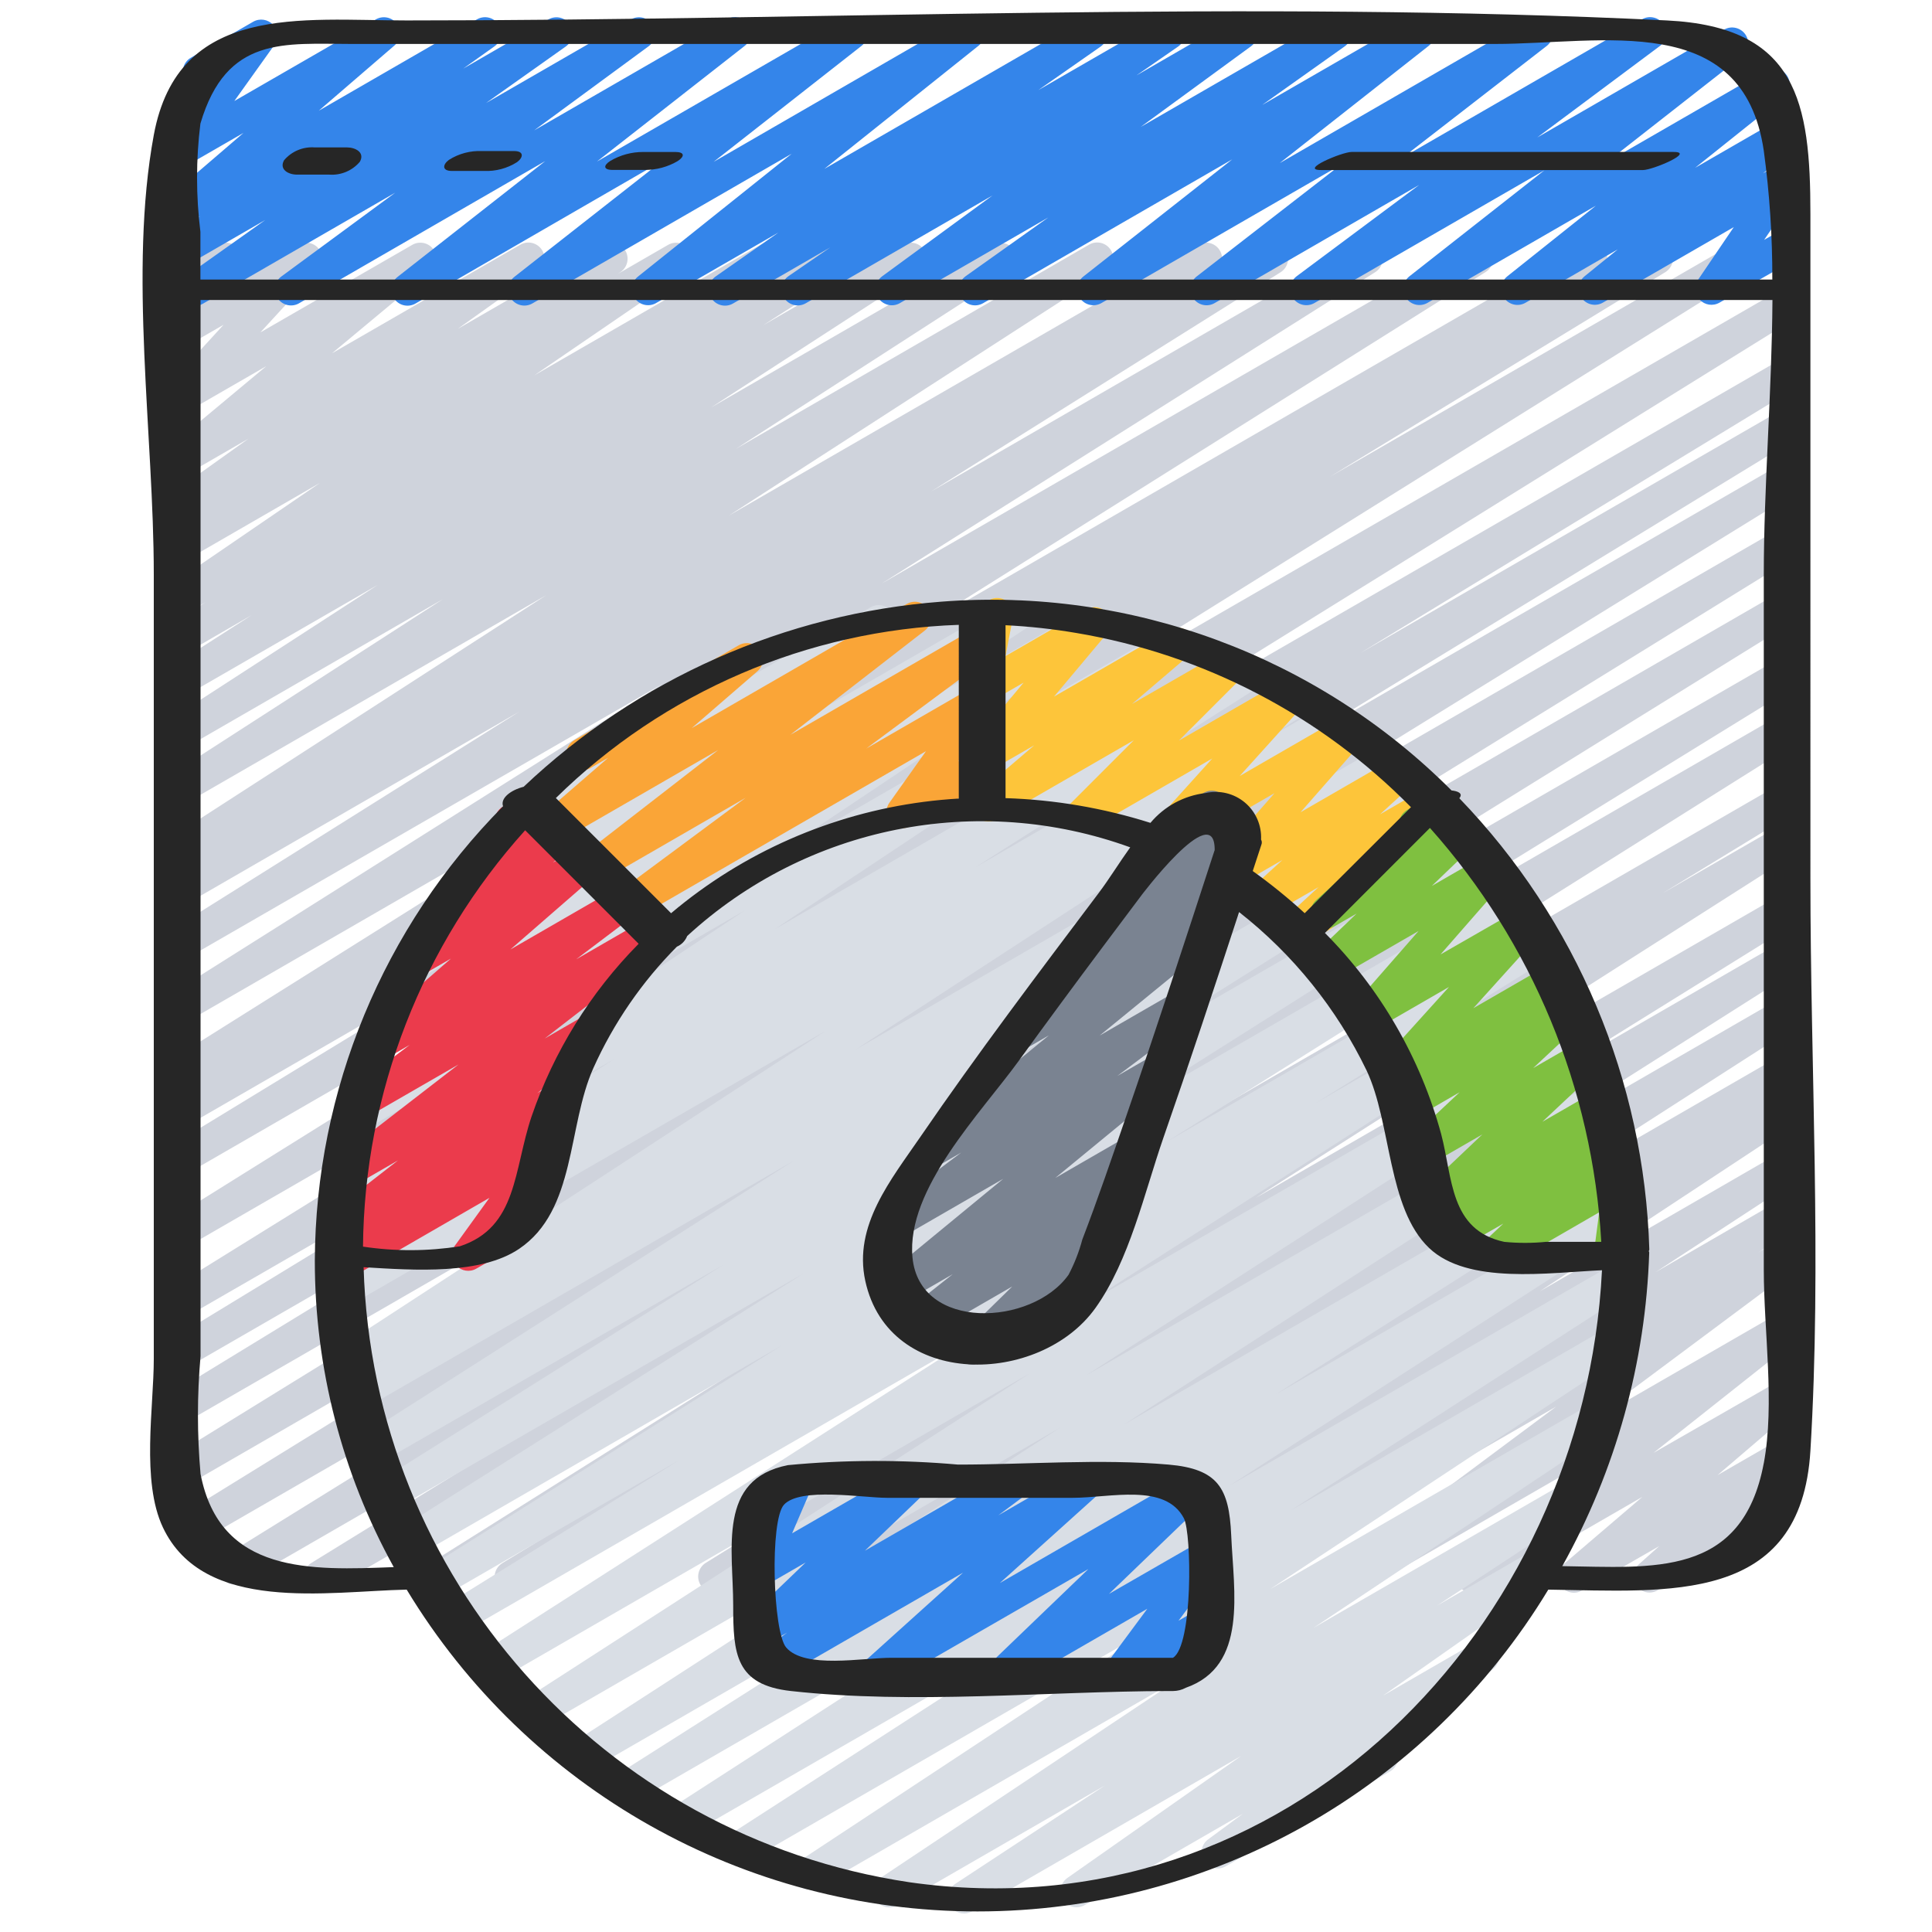
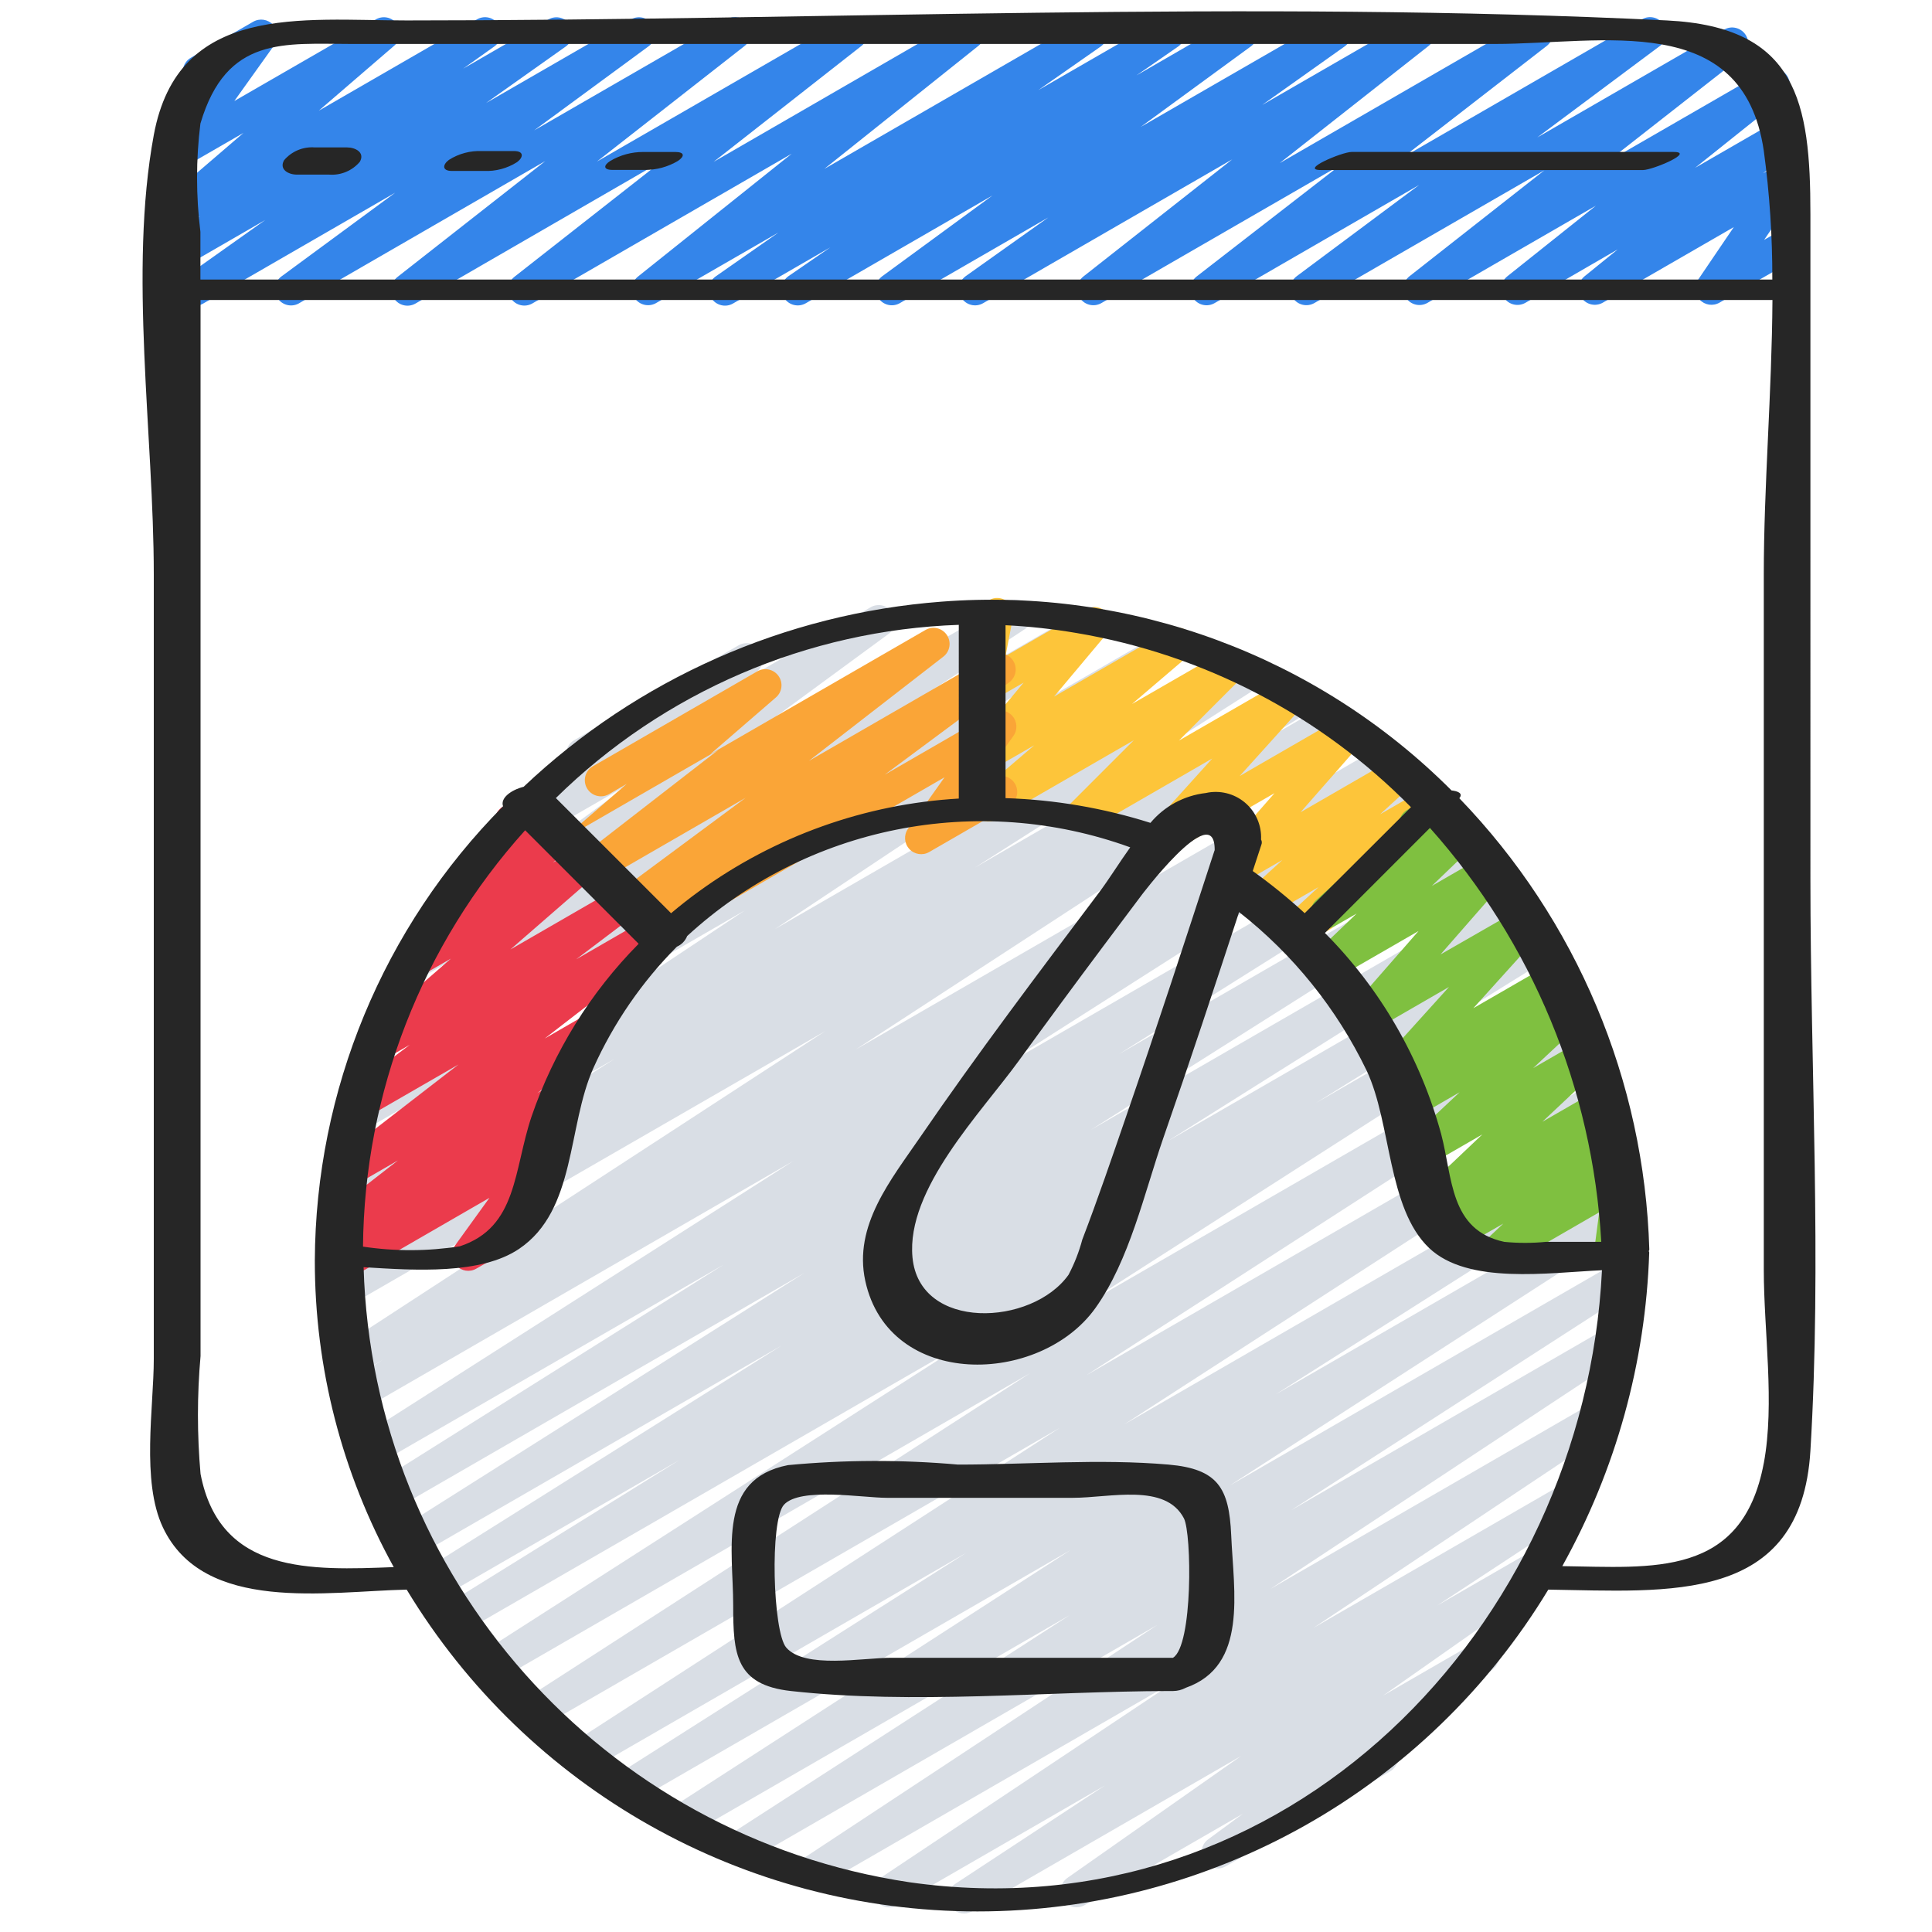
<svg xmlns="http://www.w3.org/2000/svg" height="512" viewBox="0 0 53 60" width="512">
  <g id="039---Site-Performance" fill="none">
-     <path id="Path" d="m12.36 49.471c-.224-0-.421-.149-.481-.365-.061-.216.03-.445.221-.562l4.114-2.509-5.835 3.365c-.235.125-.526.045-.664-.183s-.073-.523.148-.672l19.245-12.1-22.431 12.955c-.236.133-.535.054-.675-.179-.139-.233-.067-.534.162-.679l15.89-9.792-18 10.391c-.237.142-.544.065-.686-.172-.142-.237-.065-.544.172-.686l21.036-13.036-21.876 12.628c-.236.133-.535.054-.675-.179-.139-.233-.067-.534.162-.679l20.599-12.717-20.506 11.843c-.237.141-.544.064-.685-.173s-.064-.544.173-.685l20.779-12.819-20.268 11.701c-.236.126-.529.044-.666-.186-.137-.23-.068-.527.156-.673l15.553-9.5-15.043 8.682c-.235.123-.526.04-.661-.189-.135-.228-.069-.523.152-.67l13.507-8.23-13 7.5c-.235.126-.528.045-.665-.184-.137-.229-.07-.525.152-.673l23.349-14.487-22.835 13.183c-.235.124-.525.043-.662-.185-.137-.228-.072-.522.148-.671l23.868-14.9-23.355 13.485c-.237.135-.538.055-.678-.179-.139-.235-.065-.537.168-.681l10.418-6.353-9.908 5.72c-.237.132-.536.051-.674-.183-.138-.234-.064-.535.166-.678l.647-.391-.139.08c-.236.136-.538.058-.678-.176-.14-.234-.068-.537.163-.681l17.665-11.1-17.151 9.904c-.231.109-.507.025-.64-.193-.133-.219-.079-.502.124-.657l15.33-9.671-14.814 8.547c-.235.127-.529.047-.667-.182-.138-.229-.071-.526.152-.674l10.867-6.82-10.353 5.98c-.235.124-.527.042-.663-.186-.136-.229-.069-.524.152-.672l.709-.436-.2.113c-.234.127-.526.048-.665-.179-.139-.227-.076-.523.144-.673l11.709-7.562-11.186 6.458c-.234.127-.526.048-.665-.179-.139-.227-.076-.523.144-.673l8.5-5.484-7.98 4.608c-.235.134-.533.057-.674-.174-.141-.231-.073-.531.153-.679l6.481-4.2-5.96 3.438c-.235.138-.538.062-.68-.171-.142-.233-.071-.537.16-.683l2.56-1.643-2.041 1.18c-.234.124-.523.044-.661-.181-.138-.226-.076-.519.141-.671l1.14-.736-.62.358c-.233.135-.531.062-.674-.166-.143-.228-.08-.528.142-.68l4.7-3.214-4.168 2.407c-.233.129-.526.052-.667-.174-.14-.226-.078-.523.141-.675l.385-.255c-.236.059-.479-.06-.578-.282s-.024-.482.178-.618l2.482-1.772-1.941 1.12c-.224.126-.508.062-.655-.149s-.11-.5.085-.667l3.066-2.557-2.5 1.441c-.214.123-.485.071-.639-.121-.154-.192-.145-.468.021-.65l1.792-1.956-1.175.678c-.199.111-.448.074-.606-.091-.158-.165-.184-.415-.063-.609l.566-.873c-.187-.063-.319-.229-.338-.425s.078-.385.249-.483l1.187-.682c.199-.112.449-.075.607.09s.184.416.063.61l-.362.557 2.188-1.257c.213-.121.483-.07.637.122.154.191.146.466-.019.648l-1.791 1.952 4.722-2.722c.224-.126.508-.062.655.149.147.211.11.5-.085.667l-3.068 2.555 5.846-3.371c.231-.136.528-.065.673.16.145.225.087.525-.132.68l-2.481 1.772 4.526-2.612c.234-.133.53-.057.672.171s.078.528-.145.678l-.091.061 1.576-.91c.232-.129.525-.054.666.171s.083.521-.134.674l-4.692 3.21 7.027-4.056c.234-.127.526-.048.665.179.139.227.076.523-.144.673l-1.142.734 2.756-1.591c.234-.129.529-.051.668.178.139.228.074.526-.148.675l-2.576 1.653 4.339-2.5c.234-.131.53-.054.67.175.14.229.075.527-.148.677l-6.475 4.2 8.748-5.051c.234-.127.526-.048.665.179.139.227.076.523-.144.673l-8.5 5.485 10.974-6.345c.234-.131.53-.054.67.175.14.229.075.527-.148.677l-11.713 7.565 14.582-8.418c.235-.124.527-.042.663.186s.069.524-.152.672l-.692.426 2.225-1.284c.235-.127.529-.047.667.182.138.229.071.526-.152.674l-10.857 6.811 13.278-7.668c.235-.129.53-.05.669.179.139.229.072.528-.152.676l-15.333 9.674 18.24-10.53c.236-.132.533-.053.673.178.139.231.07.531-.157.678l-17.666 11.1 20.707-11.956c.236-.124.528-.042.664.188.136.23.067.525-.156.672l-.644.39 2.167-1.251c.236-.131.534-.05.672.182.138.232.067.532-.161.677l-10.423 6.359 12.5-7.218c.235-.124.525-.043.662.185s.072.522-.148.671l-23.864 14.896 24.77-14.301c.235-.126.528-.045.665.184.137.229.07.525-.152.673l-23.36 14.503 22.847-13.191c.235-.123.526-.04.661.189.135.228.069.523-.152.67l-13.471 8.205 12.962-7.483c.236-.126.529-.044.666.186.137.23.068.527-.156.673l-15.574 9.515 15.064-8.7c.236-.128.53-.047.668.183.137.23.069.528-.156.675l-20.771 12.819 20.259-11.7c.237-.141.544-.064.685.173s.064.544-.173.685l-20.595 12.716 20.083-11.595c.235-.126.528-.045.665.184.137.229.07.525-.152.673l-21.039 13.042 20.526-11.849c.236-.128.53-.047.668.183.137.23.069.528-.156.675l-15.879 9.786 15.367-8.872c.236-.136.538-.058.678.176.14.234.068.537-.163.681l-19.254 12.1 18.74-10.818c.236-.126.529-.044.666.186.137.23.068.527-.156.673l-4.107 2.505 3.6-2.076c.234-.127.527-.048.666.18.138.228.073.524-.148.674l-16.742 10.676 16.218-9.362c.235-.126.528-.045.665.184.137.229.07.525-.152.673l-7.331 4.556 6.821-3.938c.235-.129.53-.05.669.179.139.229.072.528-.152.676l-10.057 6.381 9.54-5.508c.235-.138.538-.062.68.171.142.233.071.537-.16.683l-9.647 6.2 9.127-5.27c.236-.13.532-.05.67.181.138.231.069.529-.156.676l-1 .625.485-.28c.234-.131.529-.054.669.174.141.228.077.526-.144.676l-7.929 5.228 7.4-4.274c.235-.136.535-.061.677.171.142.231.073.534-.154.681l-4.327 2.828 3.8-2.2c.152-.093.343-.098.5-.013.157.085.256.248.261.426s-.086.346-.239.439l-1.127.73.6-.348c.229-.133.523-.064.669.157.146.222.093.519-.12.677l-6.547 4.879 6-3.462c.226-.127.512-.059.658.155.146.215.103.505-.098.669l-4.418 3.5 3.87-2.221c.224-.127.507-.064.656.146s.113.499-.082.667l-2.456 2.1 1.882-1.085c.22-.117.492-.054.638.147.147.201.123.479-.055.653l-.661.591c.242-.111.529-.013.652.224s.039.528-.191.662l-4.145 2.395c-.22.117-.492.054-.638-.147-.147-.201-.123-.479.055-.653l.652-.583-2.406 1.383c-.223.125-.505.061-.652-.148-.148-.209-.114-.495.078-.664l2.457-2.1-5.043 2.912c-.227.129-.514.063-.661-.153-.147-.216-.103-.508.1-.671l4.418-3.5-7.492 4.324c-.229.133-.523.064-.669-.157-.146-.222-.093-.519.12-.677l6.546-4.879-9.895 5.713c-.235.136-.535.061-.677-.171-.142-.231-.073-.534.154-.681l1.132-.734-2.748 1.586c-.234.129-.527.051-.667-.176-.14-.227-.076-.524.144-.675l4.313-2.82-6.36 3.671c-.233.129-.526.052-.667-.174-.14-.226-.078-.523.141-.675l7.934-5.232-10.528 6.081c-.235.127-.529.047-.667-.182-.138-.229-.071-.526.152-.674l1-.624-2.572 1.48c-.235.134-.533.057-.674-.174-.141-.231-.073-.531.153-.679l9.652-6.206-12.229 7.059c-.234.127-.527.048-.666-.18-.138-.228-.073-.524.148-.674l10.058-6.381-12.532 7.235c-.236.13-.532.05-.67-.181-.138-.231-.069-.529.156-.676l7.336-4.562-9.387 5.419c-.234.127-.527.048-.666-.18-.138-.228-.073-.524.148-.674l16.734-10.669-19.964 11.523c-.076.045-.162.07-.25.071z" fill="#cfd3dc" />
    <path id="Path" d="m26.437 59.425c-.221-0-.416-.145-.479-.357-.063-.212.02-.44.205-.561l4.649-3.056-6.443 3.719c-.234.133-.53.057-.672-.171s-.078-.528.145-.678l9.267-6.179-11.219 6.477c-.233.129-.526.052-.667-.174-.14-.226-.078-.523.141-.675l11.077-7.306-12.783 7.38c-.235.134-.533.057-.674-.174-.141-.231-.073-.531.153-.679l10.586-6.833-11.893 6.865c-.234.127-.526.048-.665-.179-.139-.227-.076-.523.144-.673l12.438-8.033-13.592 7.846c-.234.127-.527.048-.666-.18-.138-.228-.073-.524.148-.674l10.878-6.91-11.715 6.764c-.234.131-.53.054-.67-.175s-.075-.527.148-.677l15.137-9.791-16.155 9.325c-.236.144-.543.07-.688-.166s-.07-.543.166-.688l15.751-10.166-16.529 9.543c-.234.129-.529.051-.668-.178-.139-.228-.074-.526.148-.675l15.15-9.711-15.767 9.1c-.236.133-.535.054-.675-.179-.139-.233-.067-.534.162-.679l7.3-4.531-7.457 4.305c-.236.136-.538.058-.678-.176-.14-.234-.068-.537.163-.681l11.13-6.995-11.368 6.564c-.235.129-.53.05-.669-.179-.139-.229-.072-.528.152-.676l12.591-7.962-12.7 7.332c-.235.125-.526.045-.664-.183s-.073-.523.148-.672l10.72-6.741-10.745 6.2c-.235.135-.535.057-.676-.175s-.071-.534.158-.68l13.425-8.563-13.331 7.7c-.233.109-.51.024-.641-.197s-.074-.505.132-.658l1.106-.68-.852.492c-.152.094-.343.099-.5.014-.157-.085-.257-.247-.262-.426-.005-.179.086-.346.238-.44l15.1-9.838-14.761 8.513c-.235.126-.528.045-.665-.184-.137-.229-.07-.525.152-.673l1.84-1.139-1.41.814c-.235.135-.535.057-.676-.175s-.071-.534.158-.68l8.817-5.613-8.156 4.709c-.234.139-.536.065-.68-.166-.144-.231-.076-.535.152-.683l12.733-8.472-11.823 6.827c-.152.094-.342.101-.5.017-.158-.084-.258-.246-.265-.424-.006-.179.084-.347.235-.441l10.318-6.9-9.077 5.239c-.234.131-.529.054-.669-.174s-.077-.526.144-.676l5.679-3.74-4.25 2.453c-.23.133-.524.063-.669-.16-.145-.222-.091-.519.123-.676l7.265-5.333-4.222 2.438c-.23.131-.522.06-.666-.162-.144-.222-.091-.518.122-.675l2.871-2.085c-.042-.036-.078-.079-.105-.127-.138-.239-.056-.545.183-.683l5.111-2.95c.23-.131.522-.06.666.162.144.222.091.518-.122.675l-.231.168 3.786-2.186c.23-.133.524-.063.669.16s.091.519-.123.676l-7.269 5.335 10.992-6.344c.233-.125.523-.048.662.177s.079.519-.137.672l-5.673 3.736 7.55-4.358c.234-.139.536-.065.68.166s.076.535-.152.683l-10.322 6.905 12.344-7.126c.234-.133.53-.057.672.171s.078.528-.145.678l-12.724 8.466 14.524-8.385c.234-.127.527-.048.666.18.138.228.073.524-.148.674l-8.824 5.617 9.844-5.682c.235-.126.528-.045.665.184.137.229.07.525-.152.673l-1.825 1.13 2.339-1.347c.235-.145.543-.071.688.164s.071.543-.164.688l-15.1 9.842 16.312-9.417c.235-.124.527-.042.663.186.136.229.069.524-.152.672l-1.107.682 1.429-.825c.234-.127.527-.048.666.18.138.228.073.524-.148.674l-13.424 8.559 14.148-8.168c.235-.125.526-.045.664.183.137.228.073.523-.148.672l-10.728 6.745 11.19-6.46c.236-.143.544-.067.687.169s.067.544-.169.687l-12.579 7.955 12.992-7.5c.236-.132.533-.053.673.178.139.231.07.531-.157.678l-11.13 7 11.4-6.583c.153-.092.344-.095.5-.008.156.087.254.25.257.429s-.09.345-.243.437l-7.31 4.538 7.381-4.261c.235-.138.538-.062.68.171.142.233.071.537-.16.683l-15.15 9.711 15.351-8.863c.235-.134.533-.057.674.174.141.231.073.531-.153.679l-15.753 10.162 15.8-9.121c.234-.131.53-.054.67.175s.075.527-.148.677l-15.133 9.788 15.055-8.691c.235-.135.535-.057.676.175.141.232.071.534-.158.68l-10.877 6.909 10.5-6.06c.236-.144.543-.07.688.166s.07.543-.166.688l-12.448 8.036 11.976-6.913c.234-.127.526-.048.665.179.139.227.076.523-.144.673l-10.588 6.827 9.9-5.716c.233-.125.523-.048.662.177s.079.519-.137.672l-11.07 7.312 10.081-5.821c.234-.133.53-.057.672.171s.078.528-.145.678l-9.27 6.181 7.95-4.589c.234-.131.529-.054.669.174.141.228.077.526-.144.676l-4.64 3.05 3.189-1.841c.231-.131.525-.058.668.166.143.224.085.521-.131.676l-5.4 3.792 2.857-1.649c.229-.129.519-.057.663.163s.093.514-.117.672l-3.153 2.327c.14.098.221.261.213.431-.007.171-.101.326-.249.412l-5.107 2.948c-.229.129-.519.057-.663-.163s-.093-.514.117-.672l1.084-.8-4.918 2.839c-.231.131-.525.058-.668-.166-.143-.224-.085-.521.131-.676l5.4-3.791-8.356 4.824c-.076.044-.163.068-.251.068z" fill="#d9dee5" />
    <path id="Path" d="m2.545 9.5c-.218-0-.41-.141-.476-.348-.066-.207.01-.434.187-.56l2.482-1.76-2.458 1.419c-.231.132-.525.06-.668-.164-.144-.224-.087-.521.128-.676l.979-.7-.44.253c-.222.125-.503.063-.652-.145-.149-.207-.117-.493.073-.663l2.361-2.028-1.782 1.027c-.204.117-.461.077-.62-.097-.158-.174-.174-.434-.037-.626l1.247-1.745c-.232.093-.497.003-.624-.212-.138-.239-.056-.545.183-.683l1.933-1.116c.204-.118.462-.078.621.096s.174.436.037.627l-1.242 1.738 4.399-2.537c.223-.126.505-.063.654.146.148.209.115.496-.078.665l-2.352 2.027 4.915-2.838c.231-.132.525-.06.668.164.144.224.087.521-.128.676l-.97.691 2.652-1.531c.231-.128.522-.055.664.167.143.222.088.517-.125.673l-2.483 1.76 4.507-2.6c.229-.129.519-.057.663.163s.093.514-.117.672l-3.558 2.614 5.979-3.449c.227-.131.517-.064.664.153.147.217.101.511-.105.673l-4.588 3.591 7.656-4.417c.227-.131.517-.064.664.153.147.217.101.511-.105.673l-4.591 3.6 7.661-4.426c.226-.131.515-.065.663.151.148.216.104.509-.1.672l-4.786 3.822 8.05-4.645c.231-.131.525-.058.668.166.143.224.085.521-.131.676l-1.944 1.358 3.815-2.2c.231-.126.521-.051.662.171s.085.517-.128.672l-1.3.9 3.016-1.743c.23-.13.521-.059.665.162.144.221.092.516-.12.674l-3.428 2.506 5.796-3.342c.231-.132.525-.06.668.164.144.224.087.521-.128.676l-2.561 1.818 4.609-2.658c.227-.127.513-.06.659.155s.102.506-.1.67l-4.625 3.64 7.734-4.465c.228-.13.517-.062.663.156.146.218.099.511-.107.672l-4.45 3.449 7.41-4.277c.229-.133.523-.064.669.157.146.222.093.519-.12.677l-3.8 2.834 5.8-3.348c.227-.131.517-.064.664.153.147.217.101.511-.105.673l-4.201 3.29 4.936-2.848c.226-.126.511-.059.657.155.146.214.104.504-.096.668l-2.753 2.2 2.575-1.485c.226-.127.511-.061.658.152.147.213.106.504-.094.669l-1.029.835.473-.273c.202-.117.458-.08.617.091.159.171.179.428.048.621l-1.106 1.629.456-.262c.155-.099.352-.104.512-.015s.259.26.256.443c-.002.184-.105.351-.268.436l-2.342 1.347c-.202.116-.457.078-.615-.092-.159-.17-.179-.428-.049-.621l1.108-1.633-4.07 2.348c-.226.127-.511.061-.658-.152-.147-.213-.106-.504.094-.669l1.03-.835-2.871 1.661c-.226.126-.511.059-.657-.155-.146-.214-.104-.504.096-.668l2.753-2.195-5.234 3.02c-.227.128-.514.061-.66-.155-.146-.216-.101-.508.102-.671l4.192-3.293-7.14 4.121c-.229.133-.523.064-.669-.157-.146-.222-.093-.519.12-.677l3.8-2.832-6.35 3.668c-.228.133-.519.066-.667-.153-.147-.219-.099-.514.11-.675l4.448-3.448-7.413 4.279c-.227.127-.513.06-.659-.155s-.102-.506.1-.67l4.627-3.641-7.739 4.468c-.231.132-.525.06-.668-.164-.144-.224-.087-.521.128-.676l2.567-1.824-4.618 2.665c-.229.127-.518.055-.661-.165-.143-.22-.092-.513.117-.671l3.426-2.51-5.8 3.348c-.232.131-.526.057-.668-.168-.142-.225-.083-.522.134-.676l1.3-.894-3.016 1.74c-.232.138-.532.066-.677-.161-.145-.228-.083-.53.14-.682l1.944-1.359-3.817 2.2c-.225.119-.504.05-.647-.16s-.106-.495.087-.661l4.786-3.825-8.056 4.651c-.227.128-.514.061-.66-.155-.146-.216-.101-.508.102-.671l4.59-3.6-7.662 4.429c-.227.128-.514.061-.66-.155s-.101-.508.102-.671l4.591-3.6-7.667 4.428c-.227.117-.506.043-.646-.17s-.097-.499.1-.661l3.553-2.615-5.973 3.448c-.077.045-.165.068-.255.067z" fill="#3485ea" />
    <path id="Path" d="m36.7 29.418c-.206-0-.39-.126-.465-.318-.075-.192-.025-.409.126-.549l1.086-1-1.584.914c-.22.123-.497.062-.647-.141s-.124-.486.06-.659l1.049-.957-1.559.9c-.212.123-.482.074-.637-.115-.155-.189-.151-.464.011-.648l1.942-2.213-3.312 1.909c-.213.124-.485.074-.64-.117-.155-.192-.148-.468.018-.651l2-2.217-3.824 2.207c-.217.119-.488.062-.638-.135s-.134-.473.038-.651l1.988-1.989-4.262 2.46c-.223.127-.506.064-.655-.146-.148-.21-.114-.497.08-.666l1.747-1.492-1.337.771c-.21.121-.476.074-.632-.112-.156-.186-.156-.456-.001-.642l1.637-1.961-1.009.582c-.169.098-.38.088-.539-.025-.159-.113-.238-.309-.202-.501l.284-1.484c-.094-.041-.174-.111-.226-.2-.137-.239-.056-.544.183-.682l.439-.253c.169-.098.38-.088.539.025.159.113.238.309.202.501l-.232 1.212 2.515-1.452c.21-.121.476-.074.632.112.156.186.156.456.001.642l-1.641 1.956 3.592-2.073c.223-.127.506-.064.655.146.148.21.114.497-.08.666l-1.747 1.492 2.845-1.64c.217-.119.488-.062.638.135s.134.473-.038.651l-1.988 1.99 3.269-1.887c.213-.123.484-.072.638.119.155.191.147.466-.017.649l-2.002 2.219 3.206-1.851c.212-.123.482-.074.637.115.155.189.151.464-.011.648l-1.942 2.213 2.931-1.693c.22-.123.497-.062.647.141s.124.486-.06.659l-1.05.958 1.476-.851c.22-.126.5-.067.651.137.151.205.124.49-.062.663l-3.355 3.1c.032.204-.065.408-.244.511l-.876.506c-.076.042-.161.063-.248.062z" fill="#fdc53a" />
-     <path id="Path" d="m16.08 28.549c-.215 0-.406-.138-.474-.342-.068-.204.002-.429.174-.558l3.876-2.873-4.469 2.58c-.228.134-.521.067-.668-.153-.147-.22-.098-.516.112-.676l4.173-3.235-4.877 2.815c-.223.126-.505.063-.653-.145-.148-.208-.116-.495.076-.665l2.037-1.763-.555.321c-.239.136-.543.053-.68-.185-.137-.238-.057-.542.18-.681l5.111-2.951c.223-.128.507-.066.657.144s.115.499-.08.667l-2.037 1.762 6.678-3.855c.228-.133.519-.066.667.153s.099.514-.11.675l-4.174 3.236 5.679-3.278c.229-.128.518-.057.661.163.144.219.094.512-.114.671l-3.87 2.872 3.336-1.926c.204-.119.462-.079.621.095.159.174.175.435.038.627l-1.135 1.6.486-.281c.155-.099.352-.104.512-.015.16.09.259.26.256.443s-.105.351-.268.436l-2.467 1.424c-.203.117-.46.076-.618-.097s-.175-.433-.04-.624l1.135-1.6-8.922 5.15c-.077.045-.165.069-.254.068z" fill="#faa537" />
+     <path id="Path" d="m16.08 28.549c-.215 0-.406-.138-.474-.342-.068-.204.002-.429.174-.558l3.876-2.873-4.469 2.58c-.228.134-.521.067-.668-.153-.147-.22-.098-.516.112-.676l4.173-3.235-4.877 2.815l2.037-1.763-.555.321c-.239.136-.543.053-.68-.185-.137-.238-.057-.542.18-.681l5.111-2.951c.223-.128.507-.066.657.144s.115.499-.08.667l-2.037 1.762 6.678-3.855c.228-.133.519-.066.667.153s.099.514-.11.675l-4.174 3.236 5.679-3.278c.229-.128.518-.057.661.163.144.219.094.512-.114.671l-3.87 2.872 3.336-1.926c.204-.119.462-.079.621.095.159.174.175.435.038.627l-1.135 1.6.486-.281c.155-.099.352-.104.512-.015.16.09.259.26.256.443s-.105.351-.268.436l-2.467 1.424c-.203.117-.46.076-.618-.097s-.175-.433-.04-.624l1.135-1.6-8.922 5.15c-.077.045-.165.069-.254.068z" fill="#faa537" />
    <path id="Path" d="m7.592 39.5c-.213-0-.403-.136-.472-.338-.069-.202-.003-.425.165-.556l.488-.38-.415.239c-.227.127-.513.058-.658-.158s-.101-.507.102-.669l2.057-1.6-1.369.79c-.227.127-.515.059-.66-.158-.145-.217-.1-.508.105-.67l3.805-2.942-2.828 1.631c-.228.13-.518.061-.664-.158-.145-.219-.097-.513.112-.673l1.868-1.412-.85.491c-.223.128-.506.066-.656-.143-.149-.209-.116-.497.078-.667l2.705-2.357-1.042.6c-.223.127-.506.064-.655-.146-.148-.21-.114-.497.08-.666l1.358-1.158c-.151-.062-.263-.193-.299-.353s.008-.326.118-.447l1.824-1.989c-.06-.219.036-.45.232-.564l.675-.39c.214-.123.485-.071.639.121.154.192.145.468-.021.65l-.413.45.649-.374c.224-.132.511-.07.661.142s.113.503-.085.671l-.553.471.805-.464c.223-.128.506-.066.656.143.149.209.116.497-.078.667l-2.706 2.354 3.364-1.942c.228-.13.518-.061.664.158.145.219.097.513-.112.673l-1.873 1.416 2.268-1.309c.228-.134.521-.067.668.153.147.22.098.516-.112.676l-3.8 2.939 1.265-.73c.228-.13.517-.062.663.156.146.218.099.511-.107.672l-2.054 1.6.4-.233c.227-.129.516-.061.662.155.146.217.1.509-.105.672l-.728.565c.197-.023.389.073.49.244s.089.386-.028.547l-1.128 1.562c.194-.013.379.082.481.248.138.239.057.545-.182.683l-1.756 1.007c-.204.117-.462.076-.62-.099-.158-.174-.172-.435-.035-.626l1.065-1.475-3.857 2.228c-.076.046-.162.071-.251.072z" fill="#eb3b4c" />
    <path id="Path" d="m42.886 39.471c-.205 0-.39-.124-.466-.315-.076-.191-.028-.408.122-.549l.645-.607-1.391.8c-.224.128-.508.064-.656-.147-.148-.211-.112-.5.083-.667l.579-.492-.561.323c-.219.125-.497.067-.648-.135-.151-.202-.128-.485.054-.66l1.888-1.791-1.712.989c-.221.132-.506.075-.659-.132-.153-.207-.124-.496.067-.668l1.6-1.5-1.381.8c-.225.129-.511.065-.659-.147-.148-.213-.11-.503.089-.67l.275-.229-.151.087c-.213.123-.484.072-.638-.119-.155-.191-.147-.466.017-.649l2.117-2.342-2.367 1.367c-.212.123-.481.074-.637-.115-.156-.189-.151-.463.01-.647l2.048-2.342-2.664 1.537c-.219.134-.505.08-.66-.125-.155-.205-.129-.495.06-.669l1.342-1.286-.674.389c-.222.13-.506.07-.657-.138-.151-.208-.12-.497.072-.667l2.577-2.319c-.019-.195.078-.384.248-.482l.849-.49c.22-.12.495-.058.642.144.148.202.123.482-.057.656l-.051.045.131-.076c.219-.125.497-.067.648.135.151.202.129.484-.053.659l-1.341 1.287 1.692-.977c.212-.123.481-.074.637.115.156.189.151.463-.01.647l-2.048 2.342 2.513-1.441c.213-.123.484-.072.638.119.155.191.147.466-.017.649l-2.115 2.343 2.444-1.411c.225-.129.511-.065.659.147.148.213.11.503-.089.67l-.27.229.122-.07c.221-.132.506-.075.659.132.153.207.124.496-.067.668l-1.6 1.495 1.591-.918c.221-.137.51-.081.664.127.155.209.124.501-.07.673l-1.899 1.785 1.693-.977c.224-.128.508-.064.656.147.148.211.112.5-.083.667l-.577.49.289-.165c.221-.137.51-.081.664.127.155.209.124.501-.07.673l-.647.61.22-.126c.165-.096.37-.089.529.017s.243.294.217.483l-.191 1.428c.196.052.34.217.367.417.027.201-.07.397-.245.499l-.476.274c-.165.096-.37.089-.529-.017s-.243-.294-.217-.483l.164-1.252-3.028 1.75c-.075.046-.162.07-.25.071z" fill="#7fc040" />
-     <path id="Path" d="m26.686 42.379c-.204 0-.387-.123-.464-.311-.077-.188-.032-.405.114-.547l1.6-1.568-2.695 1.556c-.227.13-.515.063-.662-.153-.147-.216-.102-.509.102-.672l1.408-1.114-1.575.909c-.225.128-.51.063-.657-.15-.147-.212-.109-.502.089-.668l3.71-3.052-3.17 1.83c-.229.132-.521.063-.667-.158-.146-.221-.094-.517.117-.675l2.417-1.813-.536.31c-.225.129-.512.064-.659-.15-.147-.214-.107-.505.093-.67l3.823-3.129-.769.445c-.229.131-.52.062-.665-.158-.146-.22-.095-.515.114-.674l1.559-1.176c-.073-.039-.135-.094-.181-.162-.147-.216-.104-.509.1-.672l1.668-1.335c-.053-.032-.099-.073-.136-.123-.152-.2-.132-.481.046-.658l1.567-1.55-.01-.016c-.066-.115-.084-.252-.05-.38.035-.128.119-.237.234-.303l1.336-.771c.218-.124.494-.068.645.132.152.199.132.48-.045.657l-.214.213.406-.234c.226-.128.512-.061.659.153.147.214.105.505-.096.669l-.628.505c.171.001.332.084.432.223.146.221.095.517-.116.676l-.707.533c.199.024.364.165.419.357.056.192-.009.399-.163.526l-3.828 3.129 2.412-1.392c.229-.132.521-.063.667.158.146.221.094.517-.117.675l-2.413 1.813 1.214-.7c.225-.128.51-.063.657.15.147.212.109.502-.089.668l-3.71 3.051 2.264-1.307c.227-.137.522-.072.671.147s.101.518-.11.679l-1.408 1.113.2-.114c.218-.126.496-.07.648.131.152.2.132.483-.048.659l-1.6 1.568.1-.061c.239-.136.543-.053.68.185.137.238.057.542-.18.681l-3.546 2.048c-.078.045-.167.068-.257.067z" fill="#7a8391" />
-     <path id="Path" d="m23.681 52.471c-.207-0-.392-.127-.466-.321-.074-.193-.022-.412.131-.55l3.064-2.761-5.758 3.324c-.229.127-.516.056-.66-.163-.144-.218-.095-.51.112-.67l.839-.627-.663.382c-.219.132-.502.077-.657-.127s-.13-.491.057-.666l1.841-1.768-1.246.719c-.187.108-.422.083-.583-.06-.161-.144-.211-.375-.125-.573l.627-1.436c-.24.042-.475-.094-.557-.323-.082-.229.012-.484.223-.604l1.128-.65c.187-.108.422-.083.583.06.161.144.211.375.125.573l-.596 1.388 3.5-2.018c.219-.132.502-.077.657.127s.13.491-.057.666l-1.841 1.767 4.435-2.56c.229-.129.519-.059.663.16.145.219.095.513-.114.673l-.84.627 2.53-1.46c.22-.12.495-.058.642.144.148.202.123.482-.057.656l-3.066 2.762 5.787-3.34c.219-.132.502-.077.657.127s.13.491-.057.666l-2.998 2.885 2.78-1.6c.205-.117.464-.075.621.101s.17.438.03.629l-1.272 1.703.616-.354c.237-.124.531-.039.665.193.134.232.061.528-.165.672l-2.7 1.558c-.205.118-.465.076-.622-.1-.158-.177-.17-.439-.03-.63l1.267-1.71-4.225 2.438c-.219.132-.502.077-.657-.127s-.13-.491.057-.666l2.994-2.878-6.369 3.671c-.075.046-.162.07-.25.071z" fill="#3485ea" />
    <g fill="#262626">
      <path id="Shape" d="m52.724 6.645c0-3.476-.413-5.811-4.455-6.01-12.982-.639-26.141 0-39.14 0-3.258 0-7.093-.552-7.853 3.559-.784 4.236 0 9.35 0 13.642v24.364c0 1.5-.395 3.8.283 5.235 1.268 2.681 5.113 1.984 7.571 1.932 3.753 6.204 10.476 9.994 17.727 9.994s13.974-3.79 17.727-9.994c3.733.053 7.852.476 8.14-4.316.354-5.872 0-11.873 0-17.753zm-50-2.808c.81-2.737 2.612-2.472 4.706-2.472h35.491c3.346 0 7.709-1.064 8.355 3.316.18 1.326.269 2.662.265 4h-48.817v-1.481c-.139-1.117-.139-2.246 0-3.363zm22.014 54.617c-9.527-1.426-16.665-9.471-16.946-19.1 1.613.1 3.639.234 4.83-.57 1.775-1.2 1.493-3.8 2.306-5.615.631-1.402 1.509-2.679 2.593-3.769.146-.063.262-.183.32-.331 3.713-3.413 9.018-4.475 13.759-2.754-.346.483-.657.99-.971 1.407-1.882 2.5-3.775 5-5.543 7.58-.915 1.335-2.089 2.758-1.714 4.477.735 3.372 5.423 3.258 7.149.841 1.055-1.477 1.517-3.571 2.1-5.258.814-2.336 1.59-4.685 2.36-7.037 1.68 1.317 3.035 3.002 3.962 4.924.769 1.628.642 4.273 1.939 5.508 1.2 1.144 3.7.767 5.369.691-.551 11.105-9.793 20.677-21.513 19.006zm-11.929-32.669 3.525 3.525c-1.498 1.514-2.634 3.346-3.325 5.361-.562 1.667-.433 3.442-2.228 4.034-.996.156-2.011.16-3.008.01.044-4.78 1.835-9.379 5.036-12.93zm33.42 12.782h-1.72c-.43.042-.863.042-1.293 0-1.7-.364-1.6-1.992-1.96-3.351-.643-2.358-1.886-4.509-3.609-6.242l3.261-3.262c3.176 3.56 5.052 8.092 5.321 12.855zm-9.21-10.207c-.511-.469-1.05-.906-1.614-1.309.089-.272.18-.544.268-.817.022-.052.018-.112-.01-.161.022-.44-.163-.864-.5-1.148-.337-.283-.786-.394-1.216-.297-.671.077-1.286.409-1.719.927-1.458-.461-2.972-.72-4.5-.768v-5.37c.737.036 1.472.117 2.2.241 3.947.663 7.584 2.557 10.391 5.41zm-2.8-1.95c-.9 2.762-1.8 5.523-2.749 8.271-.439 1.276-.875 2.555-1.358 3.815-.101.379-.244.746-.427 1.093-1.138 1.6-4.634 1.756-4.847-.541-.2-2.126 2.132-4.488 3.306-6.11.867-1.193 1.741-2.379 2.622-3.556.404-.54.809-1.079 1.214-1.618-.18.242 2.264-3.053 2.243-1.354zm-7.943-1.61c-2.91.169-5.711 1.169-8.069 2.882-.297.216-.586.442-.866.679l-3.578-3.577c3.35-3.296 7.816-5.216 12.513-5.379zm25 20.638c-.667 3.571-3.463 3.237-6.258 3.2 1.664-2.985 2.59-6.325 2.7-9.741 0-.016-.011-.025-.013-.039s.017-.034.016-.053c-.154-5.243-2.258-10.24-5.9-14.015.134-.163-.073-.224-.242-.242-4.169-4.176-9.956-6.318-15.839-5.863-4.858.369-9.44 2.399-12.978 5.749-.392.1-.731.35-.639.606-3.723 3.754-5.823 8.821-5.846 14.108-.002 3.33.841 6.605 2.451 9.52-2.572.1-5.4.223-6-2.894-.108-1.218-.108-2.443 0-3.661v-32.796h48.817c-.018 2.865-.269 5.8-.269 8.519v21.607c0 1.888.347 4.139 0 5.999z" />
      <path id="Shape" d="m32.789 45.484c-2.141-.186-4.389 0-6.537 0-1.758-.155-3.526-.15-5.282.017-2.2.433-1.7 2.6-1.7 4.356 0 1.5.068 2.469 1.792 2.659 3.821.422 7.906.01 11.756 0h.117c.136-.001.27-.035.389-.1 1.937-.677 1.488-2.974 1.412-4.744-.065-1.455-.408-2.054-1.947-2.188zm-8.61 6c-.9 0-2.684.35-3.262-.318-.417-.481-.515-3.96-.068-4.438.511-.547 2.432-.212 3.194-.212h5.778c1.149 0 2.868-.468 3.446.636.245.469.284 3.96-.34 4.332z" />
      <path id="Path" d="m5.721 5.423h1c.364.028.72-.121.955-.4.163-.289-.138-.445-.4-.445h-1c-.364-.028-.72.121-.955.4-.16.289.141.445.4.445z" />
      <path id="Path" d="m10.534 5.309h1c.361.015.719-.08 1.024-.274.2-.149.218-.344-.092-.344h-1c-.361-.015-.719.08-1.024.274-.201.149-.218.344.092.344z" />
      <path id="Path" d="m15.525 5.277h1c.36.002.715-.093 1.025-.277.213-.139.219-.28-.075-.28h-1c-.361-.001-.715.095-1.025.28-.213.136-.219.277.075.277z" />
      <path id="Path" d="m37.526 5.281h10c.293 0 1.632-.562.948-.562h-10c-.293 0-1.632.562-.948.562z" />
    </g>
  </g>
</svg>